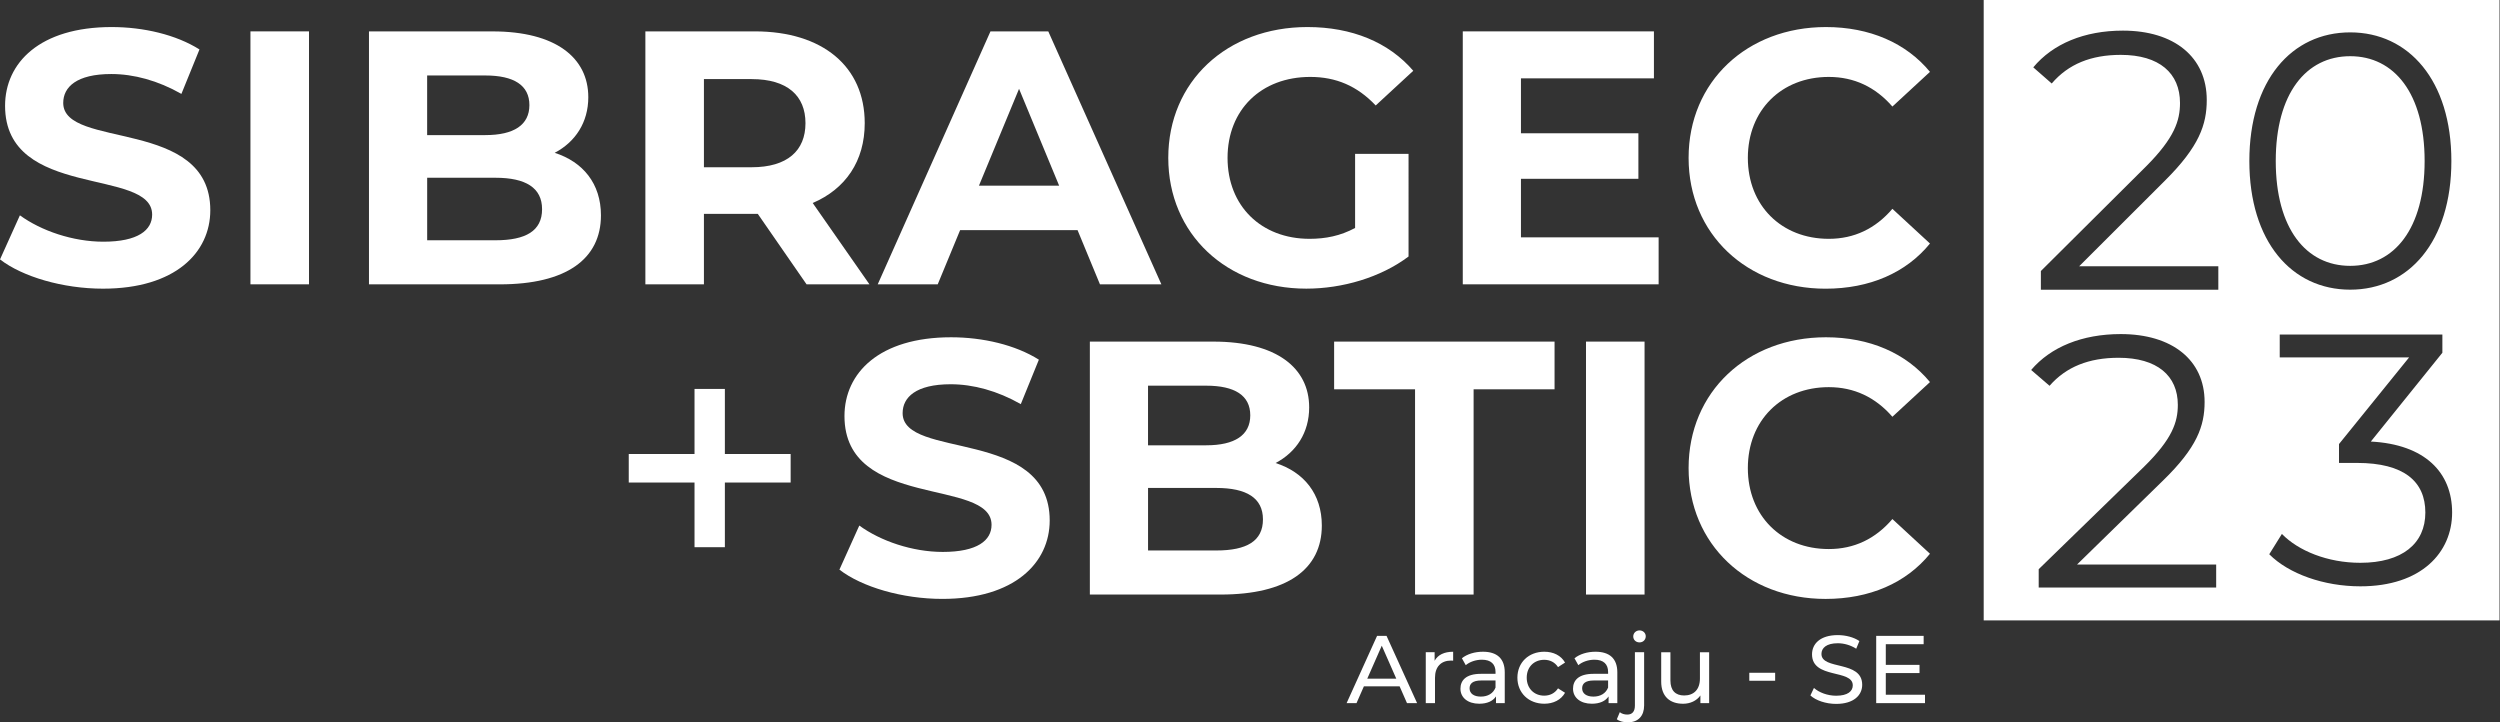
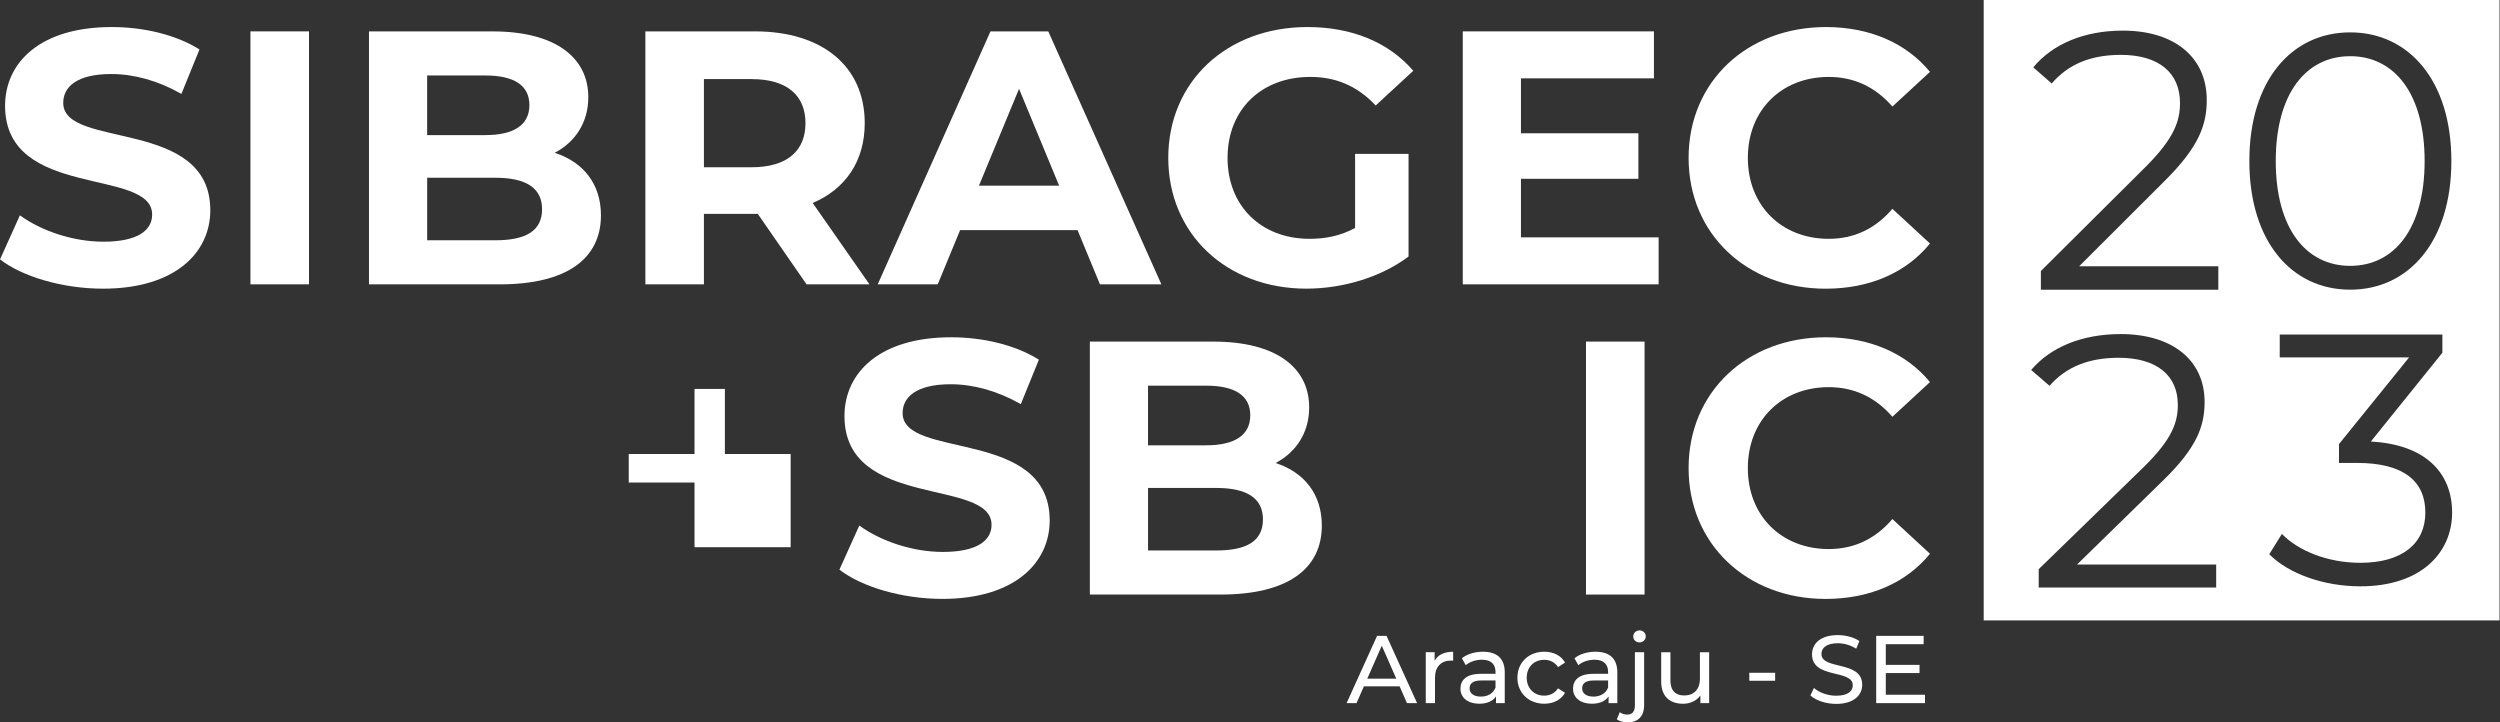
<svg xmlns="http://www.w3.org/2000/svg" xmlns:ns1="http://sodipodi.sourceforge.net/DTD/sodipodi-0.dtd" xmlns:ns2="http://www.inkscape.org/namespaces/inkscape" width="300" height="86.696" viewBox="0 0 300 86.696" version="1.1" id="svg59" ns1:docname="logo_geral.svg" ns2:version="0.92.4 (5da689c313, 2019-01-14)" style="fill:none">
  <rect x="0" y="0" width="300" height="86.696" fill="#333333" stroke="none" />
  <ns1:namedview pagecolor="#ffffff" bordercolor="#666666" borderopacity="1" objecttolerance="10" gridtolerance="10" guidetolerance="10" ns2:pageopacity="0" ns2:pageshadow="2" ns2:window-width="1600" ns2:window-height="1201" id="namedview61" showgrid="false" ns2:zoom="0.66338079" ns2:cx="265.76627" ns2:cy="205.14703" ns2:window-x="-9" ns2:window-y="-9" ns2:window-maximized="1" ns2:current-layer="svg59" ns2:pagecheckerboard="true" fit-margin-top="0" fit-margin-left="0" fit-margin-right="0" fit-margin-bottom="0" />
  <g clip-path="url(#clip0_405_7)" id="g52" transform="matrix(0.3,0,0,0.3,-0.027,-0.159)" style="stroke-width:3.333">
    <path d="m 940.17,23.03 c -17.64,0 -29.78,14.89 -29.78,41.92 0,27.03 12.14,41.92 29.78,41.92 17.64,0 29.77,-14.89 29.77,-41.92 0,-27.03 -12.14,-41.92 -29.77,-41.92 z m 0,0 c -17.64,0 -29.78,14.89 -29.78,41.92 0,27.03 12.14,41.92 29.78,41.92 17.64,0 29.77,-14.89 29.77,-41.92 0,-27.03 -12.14,-41.92 -29.77,-41.92 z M 793.57,0.53 V 248.7 H 999.9 V 0.53 Z M 886.54,235.53 h -70.97 v -7.32 l 42.07,-40.92 c 11.41,-11.2 13.58,-17.94 13.58,-24.83 0,-11.63 -8.24,-18.82 -23.7,-18.82 -11.85,0 -20.96,3.6 -27.61,11.21 l -7.36,-6.33 c 7.8,-9.18 20.37,-14.36 35.85,-14.36 20.52,0 33.53,10.35 33.53,27.14 0,9.63 -3.04,18.24 -16.62,31.44 l -34.4,33.6 h 55.65 v 9.19 z m 0.87,-119.1 h -70.97 v -7.49 l 42.07,-41.84 c 11.41,-11.44 13.58,-18.34 13.58,-25.39 0,-11.89 -8.24,-19.23 -23.7,-19.23 -11.86,0 -20.96,3.67 -27.61,11.45 l -7.38,-6.46 c 7.81,-9.4 20.39,-14.69 35.85,-14.69 20.52,0 33.54,10.57 33.54,27.75 0,9.83 -3.04,18.64 -16.62,32.15 l -34.4,34.35 h 55.65 v 9.38 z M 940.17,13.48 c 23.41,0 40.47,19.23 40.47,51.46 0,32.23 -17.06,51.46 -40.47,51.46 -23.41,0 -40.34,-19.23 -40.34,-51.46 0,-32.23 16.91,-51.46 40.34,-51.46 z m 4.04,221.58 c -14.59,0 -28.62,-4.99 -36.42,-12.83 l 5.06,-8.13 c 6.51,6.7 18.22,11.55 31.36,11.55 16.77,0 26.02,-7.7 26.02,-20.11 0,-12.41 -8.52,-19.84 -27.31,-19.84 h -7.23 v -7.55 l 28.04,-34.66 h -51.75 v -9.14 h 65.06 v 7.28 l -28.62,35.52 c 21.68,1.13 32.52,12.41 32.52,28.39 0,15.98 -12.29,29.52 -36.72,29.52 z m -4.04,-128.21 c 17.63,0 29.77,-14.89 29.77,-41.92 0,-27.03 -12.14,-41.92 -29.77,-41.92 -17.63,0 -29.78,14.89 -29.78,41.92 0,27.03 12.14,41.92 29.78,41.92 z m 0,-83.83 c -17.64,0 -29.78,14.89 -29.78,41.92 0,27.03 12.14,41.92 29.78,41.92 17.64,0 29.77,-14.89 29.77,-41.92 0,-27.03 -12.14,-41.92 -29.77,-41.92 z m 0,0 c -17.64,0 -29.78,14.89 -29.78,41.92 0,27.03 12.14,41.92 29.78,41.92 17.64,0 29.77,-14.89 29.77,-41.92 0,-27.03 -12.14,-41.92 -29.77,-41.92 z" id="path2" ns2:connector-curvature="0" style="fill:#ffffff;stroke-width:5.206" />
    <path d="M 0.1,104.29 8.05,86.66 c 8.53,6.21 21.25,10.55 33.39,10.55 13.88,0 19.51,-4.63 19.51,-10.84 0,-18.93 -58.83,-5.93 -58.83,-43.51 0,-17.2 13.88,-31.51 42.64,-31.51 12.72,0 25.73,3.04 35.12,8.96 l -7.23,17.78 c -9.39,-5.35 -19.08,-7.95 -28.04,-7.95 -13.88,0 -19.23,5.2 -19.23,11.56 0,18.65 58.83,5.78 58.83,42.93 0,16.91 -14.02,31.37 -42.93,31.37 -16.04,0 -32.23,-4.77 -41.19,-11.71 z" id="path4" ns2:connector-curvature="0" style="fill:#ffffff;stroke-width:5.206" />
    <path d="m 100.27,13.08 h 23.42 V 114.26 h -23.42 z" id="path6" ns2:connector-curvature="0" style="fill:#ffffff;stroke-width:5.206" />
    <path d="M 240.47,86.66 C 240.47,104.15 226.6,114.27 200,114.27 H 147.68 V 13.09 h 49.43 c 25.29,0 38.3,10.55 38.3,26.31 0,10.12 -5.2,17.92 -13.44,22.26 11.27,3.61 18.5,12.29 18.5,25.01 z M 170.95,30.72 v 23.85 h 23.27 c 11.42,0 17.63,-4.05 17.63,-12 0,-7.95 -6.21,-11.85 -17.63,-11.85 z m 45.97,53.48 c 0,-8.53 -6.51,-12.57 -18.64,-12.57 h -27.32 v 25.01 h 27.32 c 12.14,0 18.64,-3.76 18.64,-12.43 z" id="path8" ns2:connector-curvature="0" style="fill:#ffffff;stroke-width:5.206" />
    <path d="M 322.71,114.26 303.2,86.07 H 281.66 V 114.26 H 258.24 V 13.08 h 43.8 c 27.03,0 43.94,14.02 43.94,36.71 0,15.18 -7.66,26.31 -20.81,31.94 L 347.86,114.25 H 322.71 Z M 300.74,32.16 h -19.08 v 35.27 h 19.08 c 14.31,0 21.54,-6.65 21.54,-17.63 0,-10.98 -7.23,-17.63 -21.54,-17.63 z" id="path10" ns2:connector-curvature="0" style="fill:#ffffff;stroke-width:5.206" />
    <path d="m 431.12,92.58 h -46.98 l -8.96,21.68 h -24 L 396.28,13.08 H 419.4 L 464.64,114.26 h -24.57 l -8.96,-21.68 z m -7.37,-17.78 -16.04,-38.74 -16.04,38.74 h 32.09 z" id="path12" ns2:connector-curvature="0" style="fill:#ffffff;stroke-width:5.206" />
    <path d="m 542.12,62.08 h 21.39 V 103.13 c -11.13,8.38 -26.45,12.86 -40.9,12.86 -31.8,0 -55.21,-21.83 -55.21,-52.32 0,-30.49 23.42,-52.32 55.65,-52.32 17.78,0 32.52,6.07 42.35,17.49 l -15.03,13.88 c -7.37,-7.81 -15.9,-11.42 -26.16,-11.42 -19.66,0 -33.1,13.15 -33.1,32.38 0,19.23 13.44,32.38 32.81,32.38 6.36,0 12.29,-1.16 18.21,-4.34 v -29.63 z" id="path14" ns2:connector-curvature="0" style="fill:#ffffff;stroke-width:5.206" />
    <path d="M 663.54,95.47 V 114.26 H 585.2 V 13.08 h 76.46 v 18.79 h -53.19 v 21.97 h 46.98 v 18.21 h -46.98 v 23.42 z" id="path16" ns2:connector-curvature="0" style="fill:#ffffff;stroke-width:5.206" />
    <path d="m 675.53,63.67 c 0,-30.5 23.42,-52.32 54.92,-52.32 17.49,0 32.09,6.36 41.63,17.92 l -15.03,13.88 c -6.79,-7.81 -15.32,-11.85 -25.44,-11.85 -18.93,0 -32.38,13.3 -32.38,32.38 0,19.08 13.44,32.38 32.38,32.38 10.12,0 18.64,-4.05 25.44,-12 l 15.03,13.88 c -9.54,11.71 -24.14,18.07 -41.77,18.07 -31.36,0 -54.78,-21.83 -54.78,-52.32 z" id="path18" ns2:connector-curvature="0" style="fill:#ffffff;stroke-width:5.206" />
-     <path d="m 316.35,193.54 h -26.31 v 25.87 H 277.9 V 193.54 H 251.59 V 182.12 H 277.9 V 156.1 h 12.14 v 26.02 h 26.31 z" id="path20" ns2:connector-curvature="0" style="fill:#ffffff;stroke-width:5.206" />
+     <path d="m 316.35,193.54 v 25.87 H 277.9 V 193.54 H 251.59 V 182.12 H 277.9 V 156.1 h 12.14 v 26.02 h 26.31 z" id="path20" ns2:connector-curvature="0" style="fill:#ffffff;stroke-width:5.206" />
    <path d="m 335.86,228.38 7.95,-17.63 c 8.53,6.21 21.25,10.55 33.39,10.55 13.88,0 19.51,-4.63 19.51,-10.84 0,-18.93 -58.83,-5.93 -58.83,-43.51 0,-17.2 13.88,-31.51 42.64,-31.51 12.72,0 25.73,3.04 35.12,8.96 l -7.23,17.78 c -9.39,-5.35 -19.08,-7.95 -28.04,-7.95 -13.88,0 -19.23,5.2 -19.23,11.56 0,18.65 58.83,5.78 58.83,42.93 0,16.91 -14.02,31.37 -42.93,31.37 -16.04,0 -32.23,-4.77 -41.19,-11.71 z" id="path22" ns2:connector-curvature="0" style="fill:#ffffff;stroke-width:5.206" />
    <path d="m 528.82,210.74 c 0,17.49 -13.87,27.61 -40.47,27.61 H 436.03 V 137.17 h 49.43 c 25.29,0 38.3,10.55 38.3,26.31 0,10.12 -5.2,17.92 -13.44,22.26 11.27,3.61 18.5,12.29 18.5,25.01 z M 459.3,154.8 v 23.85 h 23.27 c 11.42,0 17.63,-4.05 17.63,-12 0,-7.95 -6.21,-11.85 -17.63,-11.85 z m 45.97,53.48 c 0,-8.53 -6.51,-12.57 -18.64,-12.57 h -27.32 v 25.01 h 27.32 c 12.14,0 18.64,-3.76 18.64,-12.43 z" id="path24" ns2:connector-curvature="0" style="fill:#ffffff;stroke-width:5.206" />
-     <path d="m 566.12,156.25 h -32.38 v -19.08 h 88.17 v 19.08 h -32.38 v 82.1 h -23.42 v -82.1 z" id="path26" ns2:connector-curvature="0" style="fill:#ffffff;stroke-width:5.206" />
    <path d="m 634.49,137.17 h 23.42 v 101.18 h -23.42 z" id="path28" ns2:connector-curvature="0" style="fill:#ffffff;stroke-width:5.206" />
    <path d="m 675.53,187.76 c 0,-30.5 23.42,-52.32 54.92,-52.32 17.49,0 32.09,6.36 41.63,17.92 l -15.03,13.88 c -6.79,-7.81 -15.32,-11.85 -25.44,-11.85 -18.93,0 -32.38,13.3 -32.38,32.38 0,19.08 13.44,32.38 32.38,32.38 10.12,0 18.64,-4.05 25.44,-12 l 15.03,13.88 c -9.54,11.71 -24.14,18.07 -41.77,18.07 -31.36,0 -54.78,-21.83 -54.78,-52.32 z" id="path30" ns2:connector-curvature="0" style="fill:#ffffff;stroke-width:5.206" />
    <path d="m 559.95,275.06 h -14.3 l -2.96,6.73 h -3.96 l 12.18,-26.9 h 3.8 l 12.22,26.9 h -4.04 l -2.96,-6.73 z m -1.35,-3.07 -5.8,-13.18 -5.8,13.18 h 11.61 z" id="path32" ns2:connector-curvature="0" style="fill:#ffffff;stroke-width:5.206" />
    <path d="m 581.35,261.22 v 3.58 c -0.31,-0.04 -0.58,-0.04 -0.84,-0.04 -3.96,0 -6.42,2.42 -6.42,6.88 v 10.15 h -3.69 v -20.37 h 3.54 v 3.42 c 1.31,-2.38 3.84,-3.61 7.42,-3.61 z" id="path34" ns2:connector-curvature="0" style="fill:#ffffff;stroke-width:5.206" />
    <path d="m 601.99,269.49 v 12.3 h -3.5 v -2.69 c -1.23,1.84 -3.5,2.92 -6.69,2.92 -4.61,0 -7.53,-2.46 -7.53,-6 0,-3.27 2.12,-5.96 8.19,-5.96 h 5.84 v -0.73 c 0,-3.11 -1.8,-4.92 -5.46,-4.92 -2.42,0 -4.88,0.85 -6.45,2.19 l -1.54,-2.77 c 2.11,-1.69 5.15,-2.61 8.42,-2.61 5.57,0 8.72,2.69 8.72,8.26 z m -3.69,6.07 v -2.84 h -5.69 c -3.65,0 -4.69,1.42 -4.69,3.15 0,2.04 1.69,3.3 4.5,3.3 2.81,0 4.96,-1.27 5.88,-3.61 z" id="path36" ns2:connector-curvature="0" style="fill:#ffffff;stroke-width:5.206" />
    <path d="m 607.05,271.6 c 0,-6.07 4.5,-10.38 10.76,-10.38 3.65,0 6.69,1.5 8.3,4.34 l -2.81,1.81 c -1.3,-2 -3.3,-2.92 -5.53,-2.92 -4,0 -6.99,2.81 -6.99,7.15 0,4.34 3,7.19 6.99,7.19 2.23,0 4.23,-0.92 5.53,-2.92 l 2.81,1.77 c -1.61,2.84 -4.65,4.38 -8.3,4.38 -6.26,0 -10.76,-4.34 -10.76,-10.41 z" id="path38" ns2:connector-curvature="0" style="fill:#ffffff;stroke-width:5.206" />
    <path d="m 647.02,269.49 v 12.3 h -3.5 v -2.69 c -1.23,1.84 -3.5,2.92 -6.69,2.92 -4.61,0 -7.53,-2.46 -7.53,-6 0,-3.27 2.12,-5.96 8.19,-5.96 h 5.84 v -0.73 c 0,-3.11 -1.8,-4.92 -5.46,-4.92 -2.42,0 -4.88,0.85 -6.45,2.19 l -1.54,-2.77 c 2.11,-1.69 5.15,-2.61 8.42,-2.61 5.57,0 8.72,2.69 8.72,8.26 z m -3.69,6.07 v -2.84 h -5.69 c -3.65,0 -4.69,1.42 -4.69,3.15 0,2.04 1.69,3.3 4.5,3.3 2.81,0 4.96,-1.27 5.88,-3.61 z" id="path40" ns2:connector-curvature="0" style="fill:#ffffff;stroke-width:5.206" />
    <path d="m 646.82,288.24 1.19,-2.84 c 0.73,0.61 1.8,0.96 3,0.96 1.96,0 3.04,-1.23 3.04,-3.58 v -21.37 h 3.69 v 21.29 c 0,4.15 -2.31,6.76 -6.5,6.76 -1.69,0 -3.38,-0.38 -4.42,-1.23 z m 6.57,-33.13 c 0,-1.34 1.08,-2.42 2.5,-2.42 1.42,0 2.5,1.04 2.5,2.34 0,1.38 -1.04,2.46 -2.5,2.46 -1.46,0 -2.5,-1.04 -2.5,-2.38 z" id="path42" ns2:connector-curvature="0" style="fill:#ffffff;stroke-width:5.206" />
    <path d="m 683.75,261.42 v 20.37 h -3.5 v -3.07 c -1.5,2.11 -4.04,3.31 -6.92,3.31 -5.27,0 -8.76,-2.88 -8.76,-8.88 v -11.72 h 3.69 v 11.3 c 0,4 2,5.99 5.5,5.99 3.84,0 6.3,-2.38 6.3,-6.76 v -10.53 h 3.69 z" id="path44" ns2:connector-curvature="0" style="fill:#ffffff;stroke-width:5.206" />
    <path d="m 699.81,269.64 h 10.34 v 3.19 h -10.34 z" id="path46" ns2:connector-curvature="0" style="fill:#ffffff;stroke-width:5.206" />
    <path d="m 724.25,278.71 1.42,-3 c 2,1.81 5.42,3.11 8.88,3.11 4.65,0 6.65,-1.81 6.65,-4.15 0,-6.57 -16.3,-2.42 -16.3,-12.41 0,-4.15 3.23,-7.69 10.3,-7.69 3.15,0 6.42,0.85 8.65,2.38 l -1.27,3.07 c -2.34,-1.5 -5,-2.19 -7.38,-2.19 -4.57,0 -6.53,1.92 -6.53,4.27 0,6.57 16.3,2.46 16.3,12.34 0,4.11 -3.3,7.65 -10.42,7.65 -4.11,0 -8.15,-1.38 -10.3,-3.38 z" id="path48" ns2:connector-curvature="0" style="fill:#ffffff;stroke-width:5.206" />
    <path d="m 770.09,278.44 v 3.34 h -19.52 v -26.9 h 18.98 v 3.34 h -15.14 v 8.26 h 13.49 v 3.27 h -13.49 v 8.68 h 15.68 z" id="path50" ns2:connector-curvature="0" style="fill:#ffffff;stroke-width:5.206" />
  </g>
  <defs id="defs57">
    <clipPath id="clip0_405_7">
      <rect width="1000" height="290" id="rect54" x="0" y="0" style="fill:#ffffff" />
    </clipPath>
  </defs>
</svg>